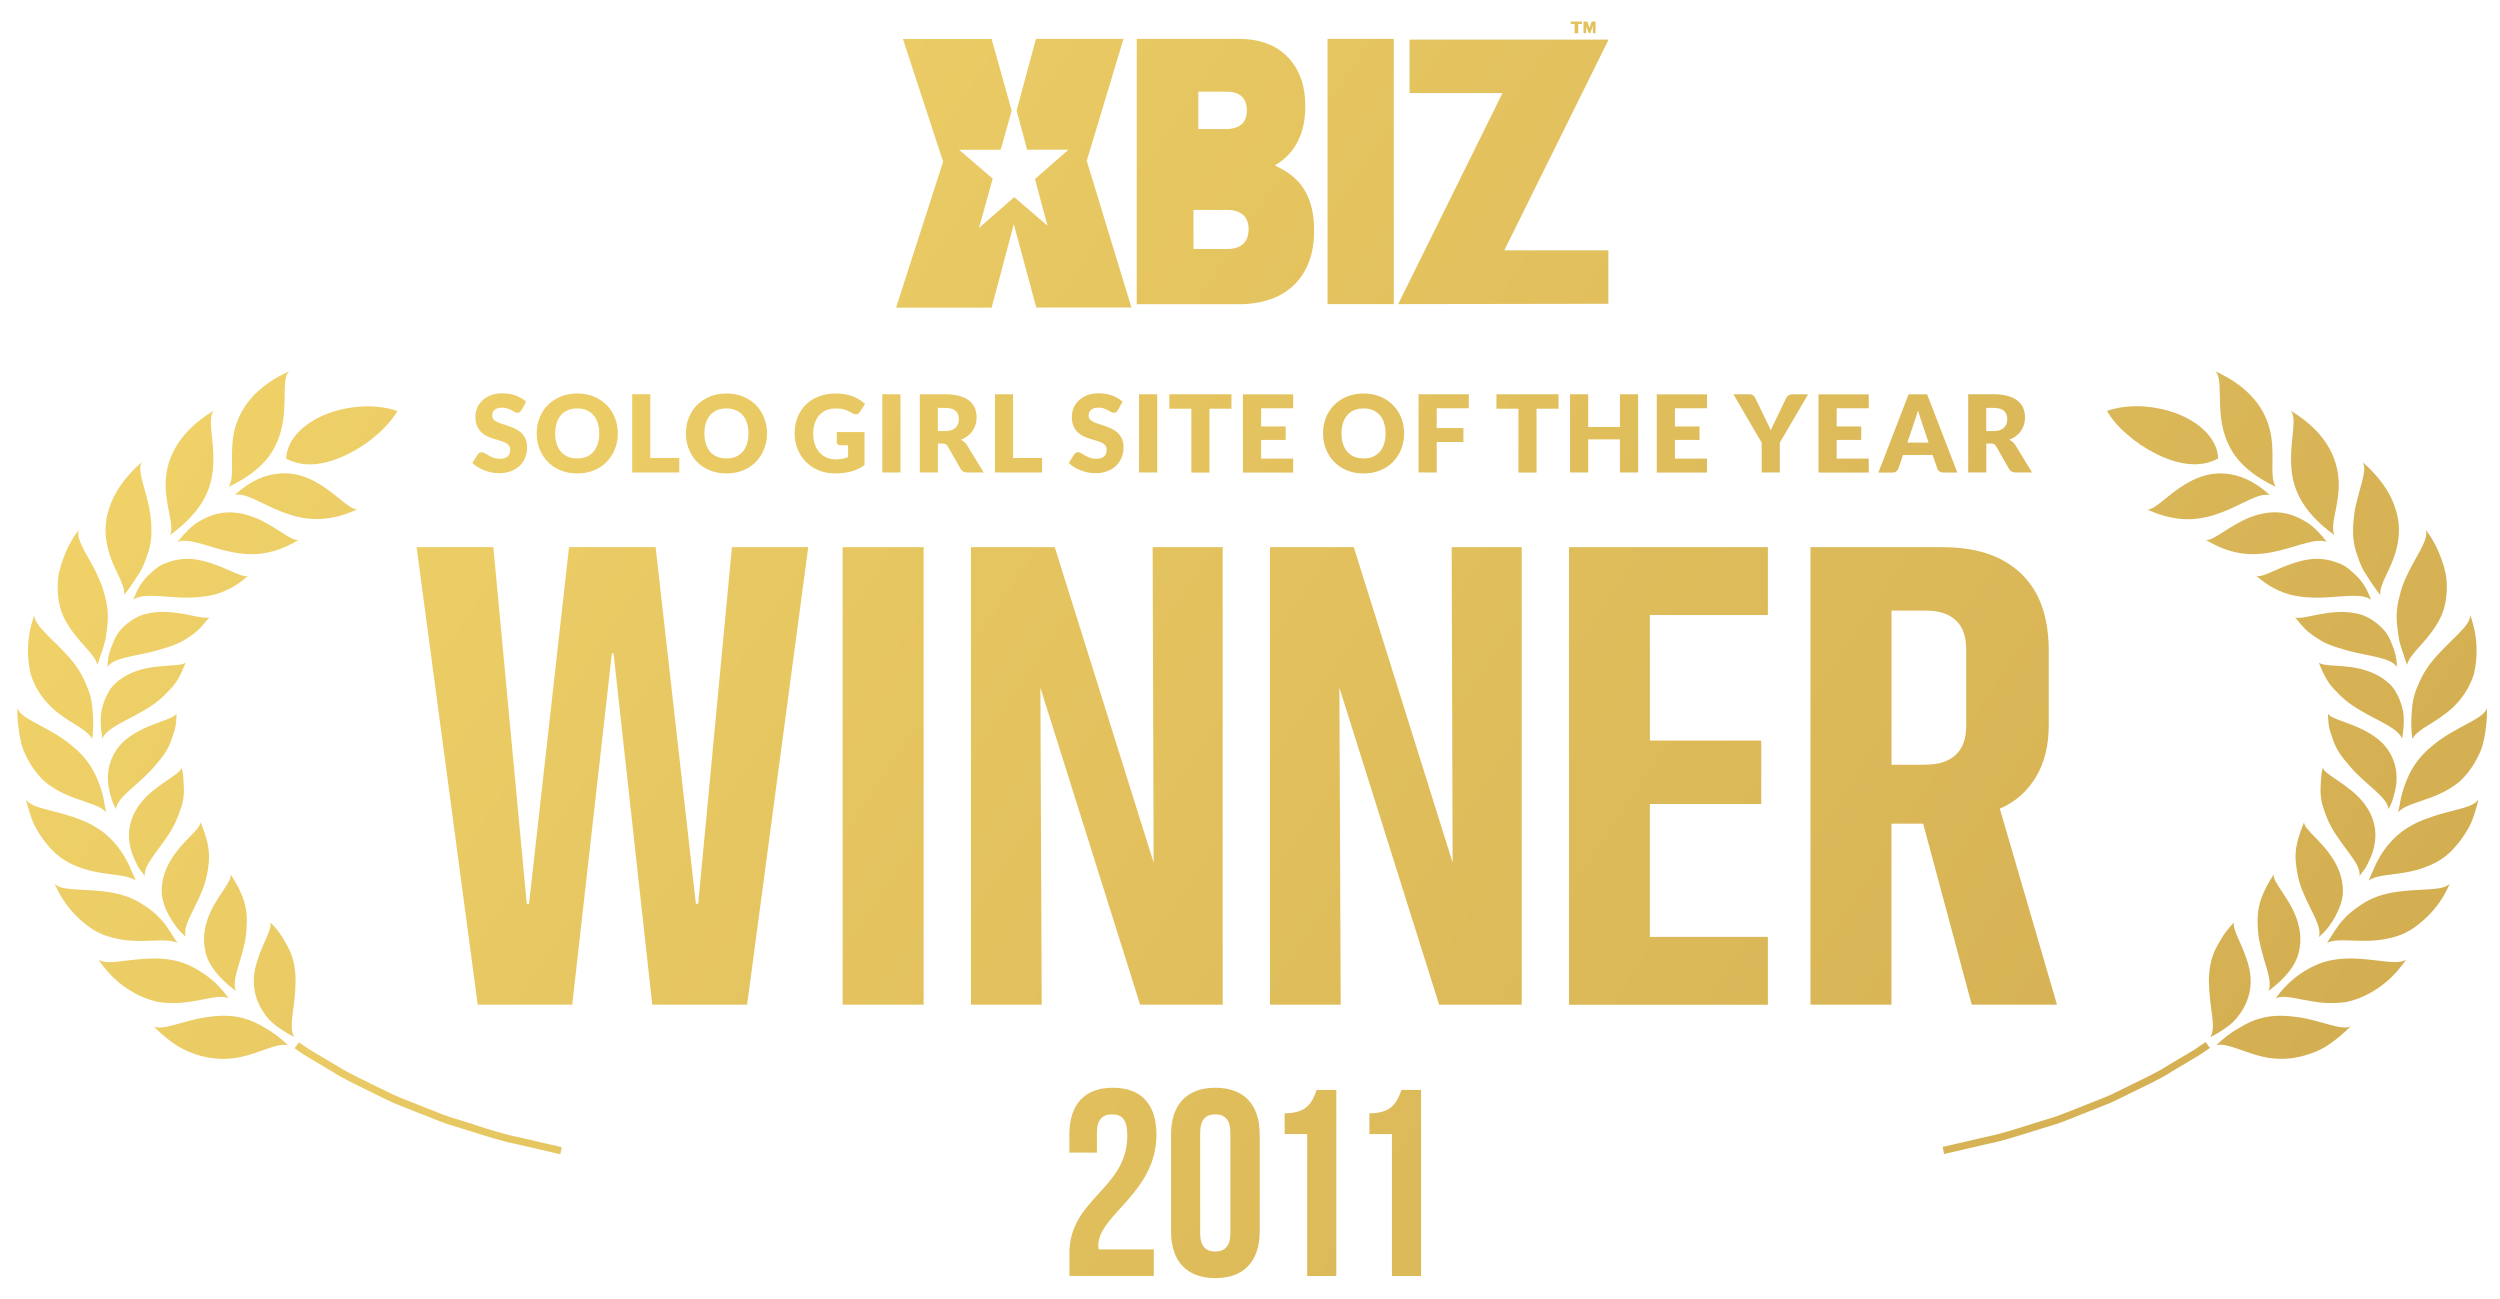
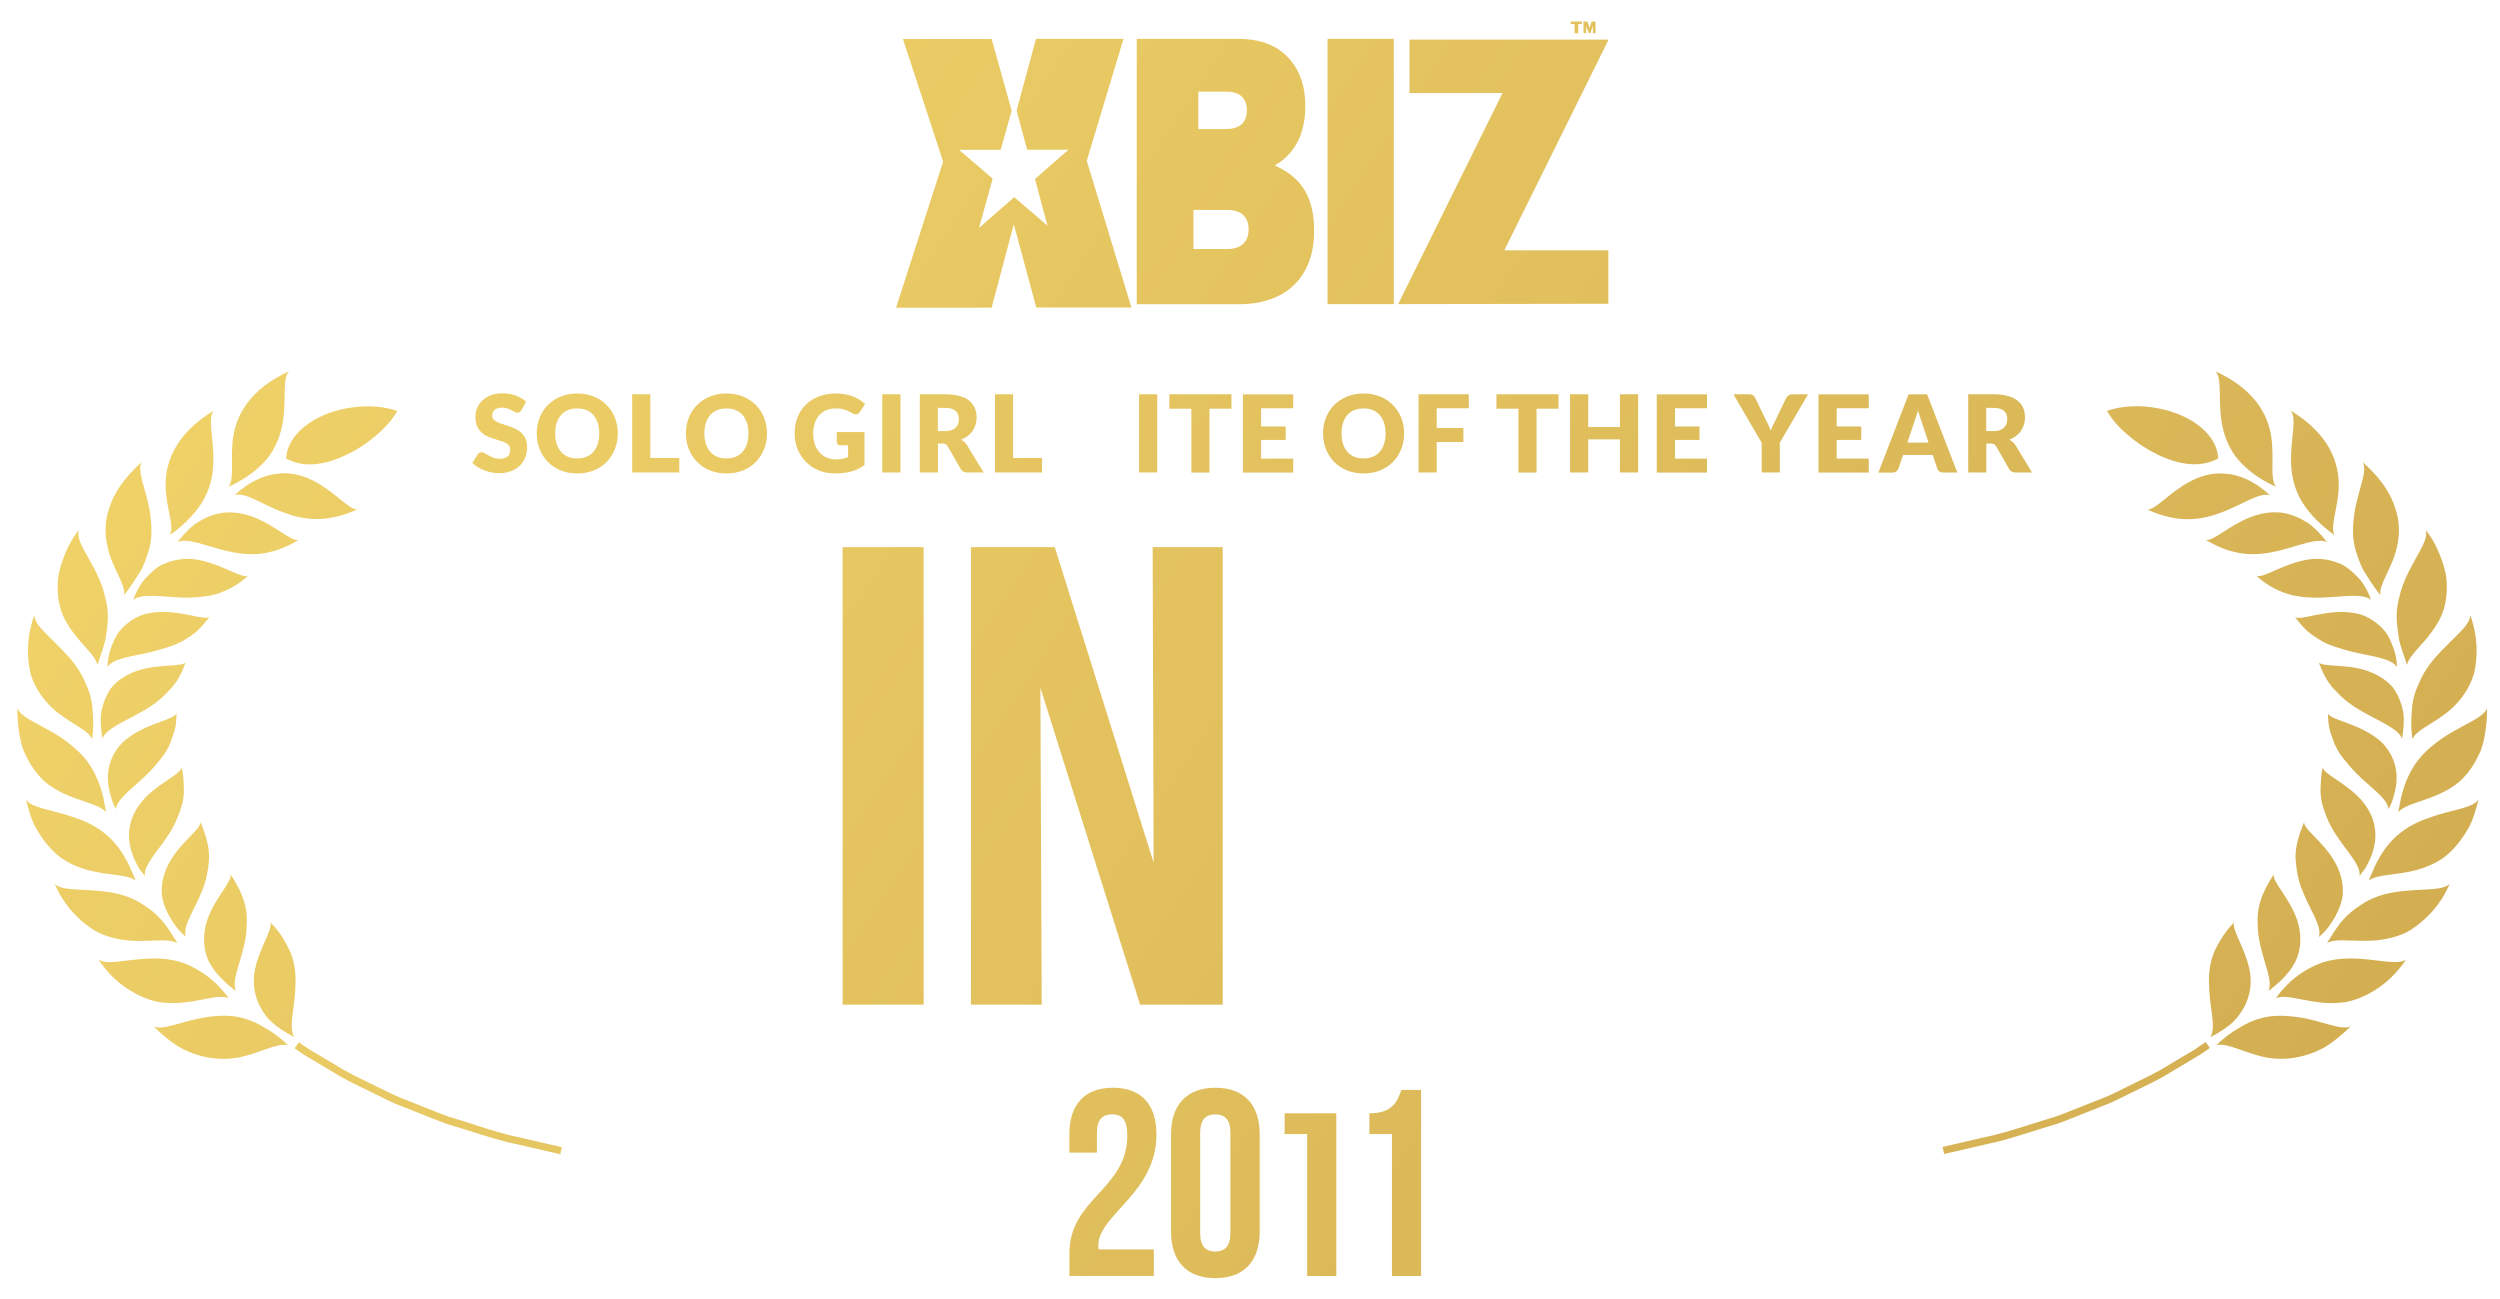
<svg xmlns="http://www.w3.org/2000/svg" width="102" height="53" viewBox="0 0 102 53" fill="none">
  <path fill-rule="evenodd" clip-rule="evenodd" d="M92.607 20.198C91.972 19.613 91.345 19.361 90.787 19.325C90.232 19.274 89.745 19.433 89.327 19.66C88.498 20.104 87.954 20.801 87.612 20.79C88.924 21.393 89.879 21.205 90.7 20.884C91.504 20.574 92.16 20.09 92.61 20.202L92.607 20.198ZM91.208 18.617C91.547 19.061 92.048 19.483 92.852 19.862C92.599 19.465 92.798 18.743 92.671 17.841C92.542 16.96 92.03 15.899 90.383 15.145C90.675 15.408 90.491 16.282 90.642 17.216C90.718 17.679 90.877 18.162 91.208 18.617ZM86.815 17.744C87.165 18.054 87.576 18.325 87.997 18.53C88.844 18.949 89.752 19.119 90.502 18.704C90.466 17.884 89.731 17.216 88.794 16.866C88.329 16.689 87.814 16.599 87.323 16.574C86.83 16.563 86.358 16.625 85.965 16.765C86.159 17.108 86.455 17.444 86.812 17.744H86.815ZM90.005 22.032C91.18 22.736 92.084 22.678 92.949 22.476C93.796 22.274 94.495 21.942 94.938 22.111C94.675 21.779 94.416 21.505 94.138 21.321C93.854 21.14 93.576 21.025 93.309 20.956C92.769 20.834 92.257 20.934 91.825 21.097C90.949 21.436 90.315 22.082 90.001 22.028L90.005 22.032ZM93.475 18.855C93.5 19.837 93.828 20.801 95.245 21.833C95.054 21.422 95.414 20.707 95.421 19.801C95.428 18.913 95.064 17.722 93.461 16.755C93.728 17.072 93.446 17.906 93.475 18.855ZM93.994 22.862C93.064 23.061 92.365 23.58 92.066 23.501C92.538 23.923 92.996 24.133 93.425 24.259C93.882 24.371 94.311 24.396 94.74 24.382C95.612 24.349 96.373 24.194 96.744 24.472C96.593 24.079 96.412 23.754 96.171 23.523C95.937 23.288 95.724 23.097 95.457 22.992C94.938 22.779 94.463 22.757 93.991 22.862H93.994ZM96.466 23.331C96.647 23.616 96.841 23.934 97.119 24.281C97.054 23.826 97.591 23.22 97.793 22.328C97.897 21.877 97.933 21.335 97.731 20.75C97.548 20.144 97.13 19.498 96.394 18.852C96.625 19.206 96.192 20.025 96.056 20.96C95.994 21.422 95.955 21.963 96.121 22.487C96.211 22.747 96.293 23.046 96.466 23.331ZM94.697 26.14C95.068 26.353 95.519 26.468 95.908 26.576C96.715 26.782 97.555 26.836 97.793 27.215C97.8 26.793 97.663 26.447 97.537 26.151C97.414 25.851 97.216 25.627 97.003 25.454C96.794 25.281 96.575 25.162 96.351 25.082C96.11 25.01 95.868 24.977 95.638 24.97C95.173 24.956 94.74 25.042 94.394 25.111C94.034 25.187 93.763 25.248 93.637 25.183C93.825 25.411 93.972 25.602 94.149 25.757C94.329 25.909 94.528 26.032 94.701 26.14H94.697ZM97.872 26.039C97.93 26.371 98.077 26.717 98.207 27.129C98.315 26.667 98.957 26.259 99.443 25.436C99.699 25.021 99.843 24.523 99.829 23.869C99.829 23.537 99.753 23.191 99.613 22.815C99.476 22.436 99.281 22.017 98.968 21.617C99.043 21.826 98.931 22.104 98.758 22.436C98.575 22.779 98.326 23.18 98.135 23.624C98.038 23.848 97.955 24.082 97.901 24.328C97.832 24.58 97.785 24.848 97.782 25.129C97.782 25.407 97.822 25.703 97.872 26.035V26.039ZM98.049 29.035C97.984 28.713 97.879 28.443 97.742 28.219C97.616 27.991 97.414 27.818 97.216 27.681C97.014 27.544 96.798 27.443 96.585 27.371C96.164 27.223 95.706 27.187 95.342 27.165C94.978 27.14 94.708 27.125 94.61 27.035C94.801 27.537 95.003 27.919 95.335 28.223C95.623 28.547 95.98 28.804 96.358 29.017C97.094 29.446 97.829 29.71 98.005 30.136C98.074 29.724 98.099 29.356 98.049 29.038V29.035ZM98.928 27.407C98.795 27.627 98.694 27.865 98.582 28.132C98.481 28.399 98.416 28.692 98.402 29.024C98.373 29.356 98.362 29.728 98.427 30.157C98.603 29.739 99.393 29.504 100.081 28.861C100.413 28.54 100.741 28.114 100.935 27.508C101.076 26.891 101.137 26.075 100.784 25.089C100.791 25.32 100.6 25.559 100.33 25.833C100.063 26.107 99.724 26.418 99.386 26.797C99.22 26.984 99.065 27.187 98.931 27.407H98.928ZM97.447 33.02C97.555 32.836 97.62 32.648 97.666 32.471C97.966 31.493 97.638 30.771 97.202 30.316C96.73 29.854 96.095 29.623 95.638 29.453C95.295 29.331 95.057 29.241 94.978 29.118C94.992 29.338 94.996 29.533 95.039 29.717C95.075 29.901 95.158 30.071 95.201 30.226C95.277 30.435 95.382 30.63 95.508 30.811C95.587 30.923 95.674 31.031 95.767 31.136C95.85 31.24 95.937 31.338 96.027 31.435C96.207 31.627 96.398 31.8 96.585 31.966C97.025 32.359 97.436 32.691 97.45 33.023L97.447 33.02ZM96.603 35.243C97.259 33.995 96.773 33.056 96.192 32.482C95.58 31.886 94.827 31.576 94.769 31.32C94.69 31.612 94.697 31.883 94.679 32.132C94.668 32.381 94.697 32.619 94.755 32.839C94.888 33.291 95.054 33.673 95.292 34.031C95.746 34.742 96.333 35.298 96.268 35.738C96.398 35.568 96.528 35.413 96.603 35.243ZM99.231 33.323C98.33 33.612 97.465 34.099 96.881 35.373C96.816 35.55 96.715 35.727 96.643 35.929C97.025 35.641 97.803 35.734 98.708 35.464C99.151 35.323 99.663 35.11 100.078 34.655C100.29 34.431 100.499 34.16 100.69 33.828C100.885 33.5 101.007 33.081 101.126 32.612C100.914 32.962 100.096 33.027 99.234 33.319L99.231 33.323ZM101.469 28.876C101.425 29.085 101.152 29.262 100.813 29.45C100.337 29.71 99.724 30.006 99.195 30.464C98.629 30.93 98.211 31.54 97.962 32.54C97.926 32.724 97.894 32.922 97.85 33.132C98.095 32.868 98.571 32.764 99.169 32.543C99.414 32.45 99.677 32.338 99.941 32.179C100.07 32.099 100.207 32.009 100.333 31.904C100.452 31.796 100.571 31.673 100.683 31.533C100.863 31.309 101.029 31.038 101.173 30.717C101.292 30.475 101.343 30.201 101.397 29.894C101.44 29.587 101.487 29.244 101.465 28.876H101.469ZM95.302 37.344C95.457 37.056 95.551 36.781 95.584 36.518C95.623 35.976 95.465 35.511 95.234 35.124C94.791 34.352 93.998 33.839 94.005 33.547C93.767 34.132 93.627 34.619 93.663 35.096C93.702 35.572 93.785 35.983 93.954 36.377C94.264 37.157 94.751 37.806 94.61 38.229C94.949 37.954 95.144 37.633 95.306 37.348L95.302 37.344ZM96.304 36.936C96.063 37.092 95.818 37.279 95.594 37.532C95.364 37.781 95.176 38.11 94.942 38.471C95.374 38.25 96.11 38.46 97.054 38.355C97.512 38.294 98.059 38.178 98.542 37.814C99.029 37.456 99.577 36.933 99.948 36.056C99.649 36.366 98.773 36.243 97.771 36.388C97.274 36.464 96.766 36.611 96.304 36.933V36.936ZM93.785 38.878C93.918 38.351 93.846 37.871 93.691 37.449C93.382 36.608 92.708 35.969 92.769 35.677C92.412 36.229 92.196 36.698 92.135 37.171C92.102 37.406 92.106 37.64 92.12 37.861C92.127 38.077 92.16 38.29 92.203 38.492C92.376 39.312 92.733 40.005 92.556 40.431C93.245 39.914 93.655 39.402 93.785 38.875V38.878ZM95.973 39.106C95.472 39.099 94.942 39.16 94.43 39.402C93.918 39.647 93.364 40.012 92.852 40.727C93.284 40.542 94.001 40.878 94.946 40.922C95.183 40.932 95.432 40.922 95.695 40.886C95.951 40.839 96.214 40.752 96.492 40.622C97.04 40.358 97.648 39.929 98.168 39.149C97.822 39.398 96.978 39.124 95.976 39.106H95.973ZM91.122 41.683C91.36 41.449 91.515 41.192 91.63 40.95C91.85 40.456 91.868 39.979 91.774 39.532C91.576 38.629 91.043 37.922 91.154 37.633C90.913 37.871 90.736 38.113 90.599 38.351C90.459 38.586 90.34 38.803 90.268 39.034C90.12 39.489 90.106 39.943 90.138 40.373C90.174 41.2 90.423 41.929 90.178 42.319C90.567 42.124 90.88 41.907 91.126 41.687L91.122 41.683ZM93.763 41.503C93.277 41.431 92.733 41.398 92.185 41.56C91.907 41.636 91.634 41.77 91.345 41.947C91.046 42.113 90.74 42.34 90.423 42.643C90.884 42.528 91.551 42.965 92.481 43.149C92.935 43.225 93.45 43.232 94.037 43.062C94.326 42.975 94.647 42.86 94.956 42.661C95.263 42.459 95.584 42.199 95.911 41.871C95.537 42.066 94.726 41.64 93.763 41.499V41.503ZM89.576 42.802C89.305 42.965 88.916 43.196 88.451 43.47C87.997 43.766 87.417 44.029 86.808 44.329C86.502 44.474 86.195 44.647 85.86 44.777C85.529 44.907 85.19 45.044 84.851 45.177C84.512 45.307 84.177 45.452 83.838 45.567C83.496 45.672 83.157 45.777 82.833 45.878C82.181 46.084 81.575 46.278 81.034 46.383C79.968 46.629 79.258 46.795 79.258 46.795L79.319 47.083C79.319 47.083 80.036 46.917 81.114 46.668C81.658 46.563 82.271 46.365 82.93 46.159C83.258 46.058 83.6 45.95 83.947 45.845C84.289 45.726 84.628 45.582 84.97 45.448C85.312 45.315 85.655 45.177 85.99 45.044C86.325 44.91 86.635 44.737 86.948 44.589C87.565 44.286 88.149 44.019 88.61 43.719C89.082 43.438 89.475 43.206 89.749 43.041C90.016 42.867 90.163 42.755 90.163 42.755L89.987 42.513C89.987 42.513 89.843 42.622 89.579 42.795L89.576 42.802ZM11.396 19.321C10.838 19.357 10.211 19.613 9.576 20.195C10.027 20.083 10.683 20.57 11.486 20.877C12.308 21.198 13.263 21.386 14.575 20.783C14.233 20.794 13.688 20.097 12.86 19.653C12.441 19.426 11.951 19.27 11.4 19.317L11.396 19.321ZM10.975 18.617C11.306 18.162 11.461 17.679 11.54 17.216C11.692 16.282 11.508 15.412 11.8 15.145C10.153 15.899 9.645 16.96 9.512 17.841C9.385 18.743 9.58 19.465 9.331 19.862C10.135 19.483 10.636 19.061 10.975 18.617ZM14.182 18.534C14.607 18.325 15.015 18.058 15.364 17.747C15.721 17.448 16.017 17.108 16.211 16.769C15.822 16.632 15.35 16.567 14.852 16.578C14.362 16.603 13.847 16.693 13.382 16.87C12.449 17.22 11.713 17.888 11.674 18.707C12.424 19.126 13.332 18.953 14.179 18.534H14.182ZM7.245 22.111C7.688 21.942 8.391 22.274 9.234 22.476C10.099 22.678 11.004 22.739 12.178 22.032C11.865 22.086 11.227 21.44 10.355 21.101C9.926 20.938 9.414 20.837 8.87 20.96C8.603 21.025 8.326 21.144 8.041 21.324C7.764 21.509 7.504 21.783 7.241 22.115L7.245 22.111ZM6.935 21.833C8.351 20.801 8.679 19.837 8.704 18.855C8.733 17.902 8.456 17.072 8.719 16.755C7.115 17.722 6.747 18.913 6.758 19.801C6.762 20.707 7.126 21.422 6.935 21.833ZM5.436 24.472C5.807 24.194 6.571 24.349 7.439 24.382C7.868 24.393 8.297 24.367 8.755 24.259C9.187 24.133 9.645 23.923 10.113 23.501C9.814 23.58 9.115 23.061 8.185 22.862C7.713 22.757 7.237 22.779 6.719 22.992C6.452 23.093 6.239 23.285 6.005 23.523C5.767 23.754 5.583 24.082 5.436 24.472ZM5.064 24.277C5.342 23.934 5.536 23.613 5.717 23.328C5.89 23.043 5.973 22.739 6.063 22.483C6.225 21.96 6.189 21.418 6.127 20.956C5.991 20.021 5.558 19.206 5.789 18.848C5.057 19.494 4.635 20.14 4.452 20.747C4.25 21.332 4.286 21.873 4.39 22.324C4.589 23.216 5.129 23.822 5.064 24.277ZM6.272 26.573C6.661 26.465 7.111 26.349 7.483 26.136C7.659 26.028 7.854 25.905 8.034 25.753C8.211 25.598 8.358 25.403 8.546 25.18C8.42 25.241 8.149 25.18 7.789 25.107C7.443 25.039 7.01 24.952 6.546 24.967C6.311 24.974 6.073 25.006 5.832 25.078C5.609 25.158 5.389 25.277 5.18 25.45C4.967 25.62 4.769 25.847 4.646 26.147C4.517 26.443 4.383 26.79 4.39 27.212C4.628 26.836 5.468 26.779 6.275 26.573H6.272ZM3.976 27.129C4.102 26.714 4.253 26.371 4.311 26.039C4.362 25.707 4.401 25.411 4.401 25.133C4.401 24.851 4.351 24.584 4.282 24.331C4.228 24.086 4.145 23.851 4.048 23.627C3.857 23.18 3.608 22.779 3.425 22.44C3.252 22.108 3.14 21.833 3.216 21.62C2.902 22.021 2.707 22.436 2.57 22.819C2.43 23.194 2.354 23.541 2.354 23.873C2.34 24.526 2.48 25.021 2.74 25.439C3.23 26.262 3.868 26.67 3.976 27.132V27.129ZM4.178 30.132C4.354 29.706 5.09 29.443 5.825 29.013C6.203 28.8 6.56 28.544 6.848 28.219C7.183 27.916 7.385 27.533 7.573 27.031C7.475 27.122 7.205 27.136 6.841 27.161C6.477 27.187 6.019 27.219 5.598 27.367C5.381 27.439 5.169 27.54 4.967 27.677C4.765 27.815 4.567 27.988 4.441 28.215C4.304 28.443 4.199 28.713 4.135 29.031C4.084 29.352 4.109 29.721 4.178 30.128V30.132ZM2.102 28.861C2.79 29.504 3.58 29.739 3.756 30.157C3.821 29.728 3.81 29.356 3.781 29.024C3.767 28.692 3.702 28.399 3.601 28.132C3.489 27.865 3.392 27.627 3.255 27.407C3.122 27.187 2.967 26.984 2.801 26.797C2.462 26.418 2.12 26.107 1.857 25.833C1.59 25.559 1.396 25.32 1.403 25.089C1.05 26.075 1.111 26.894 1.251 27.508C1.442 28.114 1.77 28.54 2.106 28.861H2.102ZM4.733 33.02C4.747 32.688 5.162 32.356 5.598 31.962C5.782 31.8 5.976 31.623 6.156 31.432C6.246 31.338 6.329 31.237 6.416 31.132C6.51 31.027 6.596 30.919 6.675 30.807C6.801 30.627 6.91 30.435 6.982 30.222C7.025 30.064 7.108 29.894 7.144 29.713C7.191 29.529 7.194 29.334 7.205 29.114C7.122 29.237 6.884 29.327 6.546 29.45C6.088 29.619 5.454 29.851 4.981 30.313C4.545 30.767 4.217 31.489 4.517 32.468C4.56 32.648 4.628 32.832 4.736 33.016L4.733 33.02ZM5.911 35.742C5.85 35.301 6.434 34.745 6.888 34.034C7.122 33.677 7.288 33.291 7.425 32.843C7.483 32.619 7.515 32.385 7.501 32.136C7.486 31.883 7.493 31.616 7.41 31.323C7.353 31.58 6.6 31.894 5.987 32.486C5.407 33.063 4.92 33.998 5.576 35.247C5.648 35.417 5.782 35.572 5.911 35.742ZM5.536 35.929C5.464 35.727 5.363 35.55 5.299 35.373C4.715 34.099 3.85 33.612 2.949 33.323C2.084 33.031 1.269 32.966 1.057 32.616C1.176 33.085 1.298 33.504 1.493 33.832C1.684 34.164 1.889 34.435 2.106 34.659C2.52 35.11 3.032 35.327 3.475 35.467C4.38 35.738 5.158 35.644 5.54 35.933L5.536 35.929ZM1.846 31.908C1.972 32.013 2.109 32.103 2.239 32.182C2.502 32.341 2.765 32.457 3.01 32.547C3.605 32.767 4.084 32.872 4.329 33.135C4.282 32.926 4.253 32.727 4.217 32.543C3.972 31.544 3.554 30.93 2.985 30.468C2.455 30.006 1.842 29.713 1.367 29.453C1.032 29.266 0.758 29.089 0.714 28.88C0.693 29.248 0.74 29.591 0.783 29.898C0.837 30.204 0.887 30.482 1.006 30.721C1.151 31.045 1.316 31.312 1.496 31.536C1.608 31.677 1.727 31.8 1.846 31.908ZM8.524 35.088C8.56 34.612 8.42 34.128 8.182 33.54C8.189 33.832 7.396 34.345 6.953 35.117C6.722 35.507 6.564 35.969 6.603 36.511C6.636 36.774 6.729 37.048 6.884 37.337C7.046 37.622 7.241 37.94 7.58 38.218C7.439 37.795 7.926 37.146 8.236 36.366C8.402 35.969 8.488 35.561 8.528 35.085L8.524 35.088ZM7.237 38.471C7 38.11 6.816 37.781 6.585 37.532C6.362 37.279 6.12 37.088 5.875 36.936C5.418 36.615 4.906 36.467 4.408 36.391C3.403 36.247 2.527 36.37 2.232 36.059C2.606 36.936 3.151 37.46 3.637 37.817C4.12 38.178 4.668 38.297 5.126 38.359C6.066 38.463 6.805 38.254 7.237 38.474V38.471ZM10.059 37.861C10.074 37.64 10.081 37.406 10.045 37.171C9.984 36.698 9.767 36.225 9.411 35.677C9.472 35.973 8.798 36.608 8.488 37.449C8.333 37.871 8.261 38.351 8.394 38.878C8.524 39.406 8.939 39.918 9.623 40.434C9.447 40.008 9.803 39.315 9.976 38.496C10.02 38.29 10.052 38.081 10.059 37.864V37.861ZM7.237 40.922C8.182 40.878 8.899 40.542 9.331 40.727C8.82 40.016 8.261 39.651 7.753 39.402C7.241 39.16 6.711 39.099 6.21 39.106C5.205 39.124 4.362 39.398 4.019 39.149C4.538 39.932 5.147 40.362 5.695 40.622C5.973 40.752 6.232 40.839 6.491 40.886C6.755 40.925 7.007 40.932 7.241 40.922H7.237ZM12.045 40.369C12.078 39.94 12.063 39.485 11.915 39.03C11.843 38.799 11.724 38.582 11.584 38.348C11.447 38.106 11.27 37.868 11.029 37.63C11.137 37.918 10.604 38.626 10.409 39.528C10.315 39.976 10.333 40.452 10.553 40.947C10.665 41.192 10.823 41.449 11.061 41.68C11.306 41.903 11.62 42.116 12.009 42.311C11.764 41.925 12.009 41.192 12.049 40.366L12.045 40.369ZM9.994 41.56C9.447 41.398 8.902 41.427 8.416 41.503C7.454 41.64 6.639 42.069 6.268 41.874C6.596 42.203 6.913 42.463 7.223 42.665C7.537 42.86 7.854 42.979 8.142 43.066C8.729 43.232 9.245 43.228 9.699 43.152C10.632 42.968 11.296 42.532 11.757 42.647C11.44 42.344 11.133 42.116 10.834 41.95C10.542 41.773 10.272 41.64 9.994 41.564V41.56ZM19.347 45.881C19.019 45.78 18.683 45.676 18.341 45.571C18.002 45.455 17.667 45.311 17.328 45.181C16.99 45.047 16.651 44.914 16.319 44.78C15.988 44.647 15.681 44.477 15.371 44.333C14.762 44.033 14.186 43.766 13.728 43.474C13.263 43.196 12.874 42.965 12.604 42.806C12.341 42.633 12.197 42.524 12.197 42.524L12.02 42.766C12.02 42.766 12.164 42.878 12.431 43.051C12.705 43.214 13.097 43.448 13.569 43.73C14.031 44.029 14.615 44.297 15.231 44.6C15.541 44.744 15.854 44.921 16.19 45.055C16.525 45.188 16.867 45.322 17.209 45.459C17.552 45.589 17.891 45.737 18.233 45.856C18.579 45.964 18.918 46.069 19.249 46.17C19.909 46.376 20.521 46.574 21.066 46.679C22.143 46.928 22.86 47.094 22.86 47.094L22.922 46.805C22.922 46.805 22.212 46.639 21.145 46.394C20.604 46.289 19.999 46.094 19.347 45.889V45.881Z" fill="url(#paint0_linear_11212_119)" />
-   <path d="M17 22.324H20.128L21.491 36.875H21.584L23.217 22.324H26.749L28.392 36.875H28.486L29.863 22.324H32.976L30.482 40.99H26.612L25.033 26.66H24.965L23.347 40.99H19.491L16.997 22.324H17Z" fill="url(#paint1_linear_11212_119)" />
  <path d="M34.379 22.324H37.684V40.99H34.379V22.324Z" fill="url(#paint2_linear_11212_119)" />
  <path d="M39.611 22.324H43.035L48.052 38.337L45.99 35.233H47.068L47.028 22.324H49.886V40.99H46.516L41.474 24.963L43.565 28.082H42.448L42.502 40.99H39.615V22.324H39.611Z" fill="url(#paint3_linear_11212_119)" />
-   <path d="M51.811 22.324H55.235L60.251 38.337L58.19 35.233H59.267L59.228 22.324H62.086V40.99H58.716L53.674 24.963L55.764 28.082H54.647L54.701 40.99H51.815V22.324H51.811Z" fill="url(#paint4_linear_11212_119)" />
-   <path d="M64.014 22.324H72.13V25.093H67.315V30.215H71.859V32.803H67.315V38.225H72.13V40.994H64.014V22.328V22.324Z" fill="url(#paint5_linear_11212_119)" />
-   <path d="M73.87 22.324H79.25C80.195 22.324 80.987 22.487 81.629 22.815C82.27 23.144 82.761 23.616 83.092 24.237C83.424 24.858 83.59 25.634 83.59 26.566V29.565C83.59 30.417 83.413 31.136 83.056 31.72C82.699 32.301 82.213 32.727 81.593 32.995L83.925 40.99H80.447L78.465 33.605H77.171V40.99H73.866V22.324H73.87ZM78.573 31.197C79.103 31.197 79.51 31.063 79.795 30.796C80.079 30.529 80.22 30.139 80.22 29.634V26.49C80.22 25.963 80.079 25.569 79.795 25.306C79.51 25.042 79.099 24.912 78.562 24.912H77.175V31.201H78.576L78.573 31.197Z" fill="url(#paint6_linear_11212_119)" />
  <path d="M45.371 45.466C44.992 45.466 44.754 45.672 44.754 46.214V47.026H43.63V46.289C43.63 45.077 44.235 44.38 45.407 44.38C46.578 44.38 47.183 45.073 47.183 46.289C47.183 48.675 44.812 49.563 44.812 50.812C44.812 50.867 44.812 50.921 44.823 50.975H47.075V52.058H43.633V51.126C43.633 48.892 45.994 48.524 45.994 46.333C45.994 45.651 45.756 45.466 45.378 45.466H45.371Z" fill="url(#paint7_linear_11212_119)" />
  <path d="M47.778 46.289C47.778 45.077 48.416 44.38 49.587 44.38C50.758 44.38 51.396 45.073 51.396 46.289V50.239C51.396 51.451 50.758 52.148 49.587 52.148C48.416 52.148 47.778 51.455 47.778 50.239V46.289ZM48.967 50.314C48.967 50.856 49.205 51.062 49.583 51.062C49.962 51.062 50.2 50.856 50.2 50.314V46.214C50.2 45.672 49.962 45.466 49.583 45.466C49.205 45.466 48.967 45.672 48.967 46.214V50.314Z" fill="url(#paint8_linear_11212_119)" />
-   <path d="M52.413 45.423C53.332 45.423 53.537 44.979 53.721 44.47H54.521V52.061H53.332V46.271H52.413V45.426V45.423Z" fill="url(#paint9_linear_11212_119)" />
+   <path d="M52.413 45.423H54.521V52.061H53.332V46.271H52.413V45.426V45.423Z" fill="url(#paint9_linear_11212_119)" />
  <path d="M55.872 45.423C56.791 45.423 56.996 44.979 57.18 44.47H57.98V52.061H56.791V46.271H55.872V45.426V45.423Z" fill="url(#paint10_linear_11212_119)" />
  <path d="M21.271 16.736C21.25 16.772 21.228 16.798 21.203 16.816C21.177 16.834 21.149 16.841 21.109 16.841C21.077 16.841 21.041 16.83 21.001 16.808C20.961 16.787 20.918 16.765 20.871 16.736C20.821 16.711 20.767 16.686 20.705 16.664C20.644 16.642 20.572 16.632 20.493 16.632C20.356 16.632 20.251 16.66 20.183 16.722C20.114 16.78 20.082 16.863 20.082 16.96C20.082 17.025 20.104 17.079 20.143 17.119C20.183 17.159 20.237 17.198 20.305 17.227C20.37 17.256 20.446 17.285 20.532 17.31C20.619 17.335 20.705 17.364 20.792 17.397C20.882 17.429 20.968 17.465 21.055 17.509C21.141 17.552 21.217 17.606 21.282 17.671C21.347 17.736 21.401 17.816 21.444 17.91C21.487 18.003 21.505 18.119 21.505 18.249C21.505 18.397 21.48 18.534 21.43 18.664C21.379 18.794 21.304 18.906 21.206 19C21.109 19.093 20.99 19.169 20.846 19.223C20.702 19.278 20.543 19.306 20.363 19.306C20.262 19.306 20.165 19.296 20.06 19.278C19.956 19.256 19.858 19.227 19.761 19.191C19.664 19.155 19.574 19.108 19.491 19.057C19.404 19.007 19.332 18.949 19.271 18.888L19.491 18.541C19.505 18.516 19.53 18.494 19.559 18.476C19.588 18.462 19.621 18.451 19.653 18.451C19.696 18.451 19.739 18.465 19.786 18.494C19.83 18.523 19.88 18.552 19.938 18.584C19.995 18.617 20.057 18.649 20.132 18.675C20.204 18.704 20.291 18.718 20.392 18.718C20.525 18.718 20.63 18.689 20.705 18.628C20.781 18.57 20.817 18.476 20.817 18.346C20.817 18.27 20.795 18.213 20.756 18.166C20.716 18.119 20.662 18.079 20.594 18.05C20.529 18.021 20.453 17.992 20.367 17.971C20.284 17.949 20.194 17.92 20.107 17.891C20.017 17.863 19.93 17.826 19.848 17.787C19.765 17.743 19.689 17.689 19.621 17.621C19.556 17.552 19.502 17.469 19.458 17.368C19.415 17.267 19.397 17.141 19.397 16.993C19.397 16.873 19.422 16.754 19.469 16.642C19.516 16.527 19.588 16.426 19.682 16.339C19.776 16.249 19.891 16.18 20.024 16.126C20.161 16.072 20.316 16.047 20.489 16.047C20.586 16.047 20.684 16.054 20.774 16.069C20.864 16.083 20.954 16.105 21.037 16.137C21.12 16.17 21.199 16.202 21.271 16.245C21.343 16.289 21.408 16.336 21.466 16.386L21.282 16.729L21.271 16.736Z" fill="url(#paint11_linear_11212_119)" />
  <path d="M25.206 17.682C25.206 17.913 25.167 18.126 25.087 18.325C25.008 18.523 24.896 18.697 24.752 18.845C24.608 18.992 24.435 19.108 24.23 19.191C24.028 19.274 23.801 19.317 23.552 19.317C23.303 19.317 23.076 19.274 22.875 19.191C22.669 19.108 22.496 18.992 22.352 18.845C22.208 18.697 22.096 18.523 22.017 18.325C21.938 18.126 21.898 17.913 21.898 17.682C21.898 17.451 21.938 17.238 22.017 17.04C22.096 16.841 22.208 16.668 22.352 16.523C22.496 16.379 22.673 16.264 22.875 16.18C23.08 16.098 23.303 16.054 23.552 16.054C23.801 16.054 24.024 16.098 24.23 16.18C24.435 16.264 24.608 16.379 24.752 16.527C24.896 16.672 25.008 16.845 25.087 17.043C25.167 17.242 25.206 17.455 25.206 17.686V17.682ZM24.45 17.682C24.45 17.523 24.428 17.383 24.388 17.256C24.349 17.13 24.287 17.022 24.212 16.935C24.136 16.848 24.042 16.78 23.93 16.733C23.819 16.686 23.693 16.664 23.552 16.664C23.412 16.664 23.282 16.686 23.17 16.733C23.058 16.78 22.965 16.848 22.889 16.935C22.813 17.022 22.752 17.13 22.712 17.256C22.673 17.383 22.651 17.523 22.651 17.682C22.651 17.841 22.673 17.985 22.712 18.112C22.752 18.238 22.813 18.346 22.889 18.433C22.965 18.52 23.058 18.588 23.17 18.635C23.282 18.682 23.408 18.704 23.552 18.704C23.696 18.704 23.819 18.682 23.93 18.635C24.042 18.588 24.136 18.523 24.212 18.433C24.287 18.346 24.349 18.238 24.388 18.112C24.428 17.985 24.45 17.841 24.45 17.682Z" fill="url(#paint12_linear_11212_119)" />
  <path d="M26.533 18.685H27.715V19.277H25.794V16.086H26.533V18.685Z" fill="url(#paint13_linear_11212_119)" />
  <path d="M31.294 17.682C31.294 17.913 31.254 18.126 31.175 18.325C31.096 18.523 30.984 18.697 30.84 18.845C30.695 18.992 30.523 19.108 30.317 19.191C30.115 19.274 29.888 19.317 29.64 19.317C29.391 19.317 29.164 19.274 28.962 19.191C28.757 19.108 28.584 18.992 28.439 18.845C28.295 18.697 28.184 18.523 28.104 18.325C28.025 18.126 27.985 17.913 27.985 17.682C27.985 17.451 28.025 17.238 28.104 17.04C28.184 16.841 28.295 16.668 28.439 16.523C28.584 16.379 28.76 16.264 28.962 16.18C29.167 16.098 29.391 16.054 29.64 16.054C29.888 16.054 30.112 16.098 30.317 16.18C30.523 16.264 30.695 16.379 30.84 16.527C30.984 16.672 31.096 16.845 31.175 17.043C31.254 17.242 31.294 17.455 31.294 17.686V17.682ZM30.537 17.682C30.537 17.523 30.515 17.383 30.476 17.256C30.436 17.13 30.375 17.022 30.299 16.935C30.223 16.848 30.13 16.78 30.018 16.733C29.906 16.686 29.78 16.664 29.64 16.664C29.499 16.664 29.369 16.686 29.258 16.733C29.146 16.78 29.052 16.848 28.976 16.935C28.901 17.022 28.84 17.13 28.8 17.256C28.76 17.383 28.739 17.523 28.739 17.682C28.739 17.841 28.76 17.985 28.8 18.112C28.84 18.238 28.901 18.346 28.976 18.433C29.052 18.52 29.146 18.588 29.258 18.635C29.369 18.682 29.495 18.704 29.64 18.704C29.784 18.704 29.906 18.682 30.018 18.635C30.13 18.588 30.223 18.523 30.299 18.433C30.375 18.346 30.436 18.238 30.476 18.112C30.515 17.985 30.537 17.841 30.537 17.682Z" fill="url(#paint14_linear_11212_119)" />
  <path d="M34.108 18.743C34.209 18.743 34.299 18.736 34.378 18.718C34.458 18.7 34.53 18.678 34.602 18.65V18.166H34.288C34.241 18.166 34.205 18.155 34.18 18.13C34.155 18.105 34.14 18.072 34.14 18.036V17.628H35.272V18.974C35.189 19.036 35.106 19.086 35.016 19.13C34.926 19.173 34.832 19.209 34.735 19.234C34.638 19.26 34.53 19.281 34.414 19.296C34.299 19.31 34.18 19.314 34.05 19.314C33.816 19.314 33.6 19.274 33.402 19.191C33.203 19.108 33.03 18.996 32.886 18.848C32.742 18.704 32.627 18.53 32.544 18.332C32.461 18.133 32.421 17.917 32.421 17.682C32.421 17.448 32.461 17.224 32.54 17.025C32.62 16.827 32.731 16.653 32.879 16.509C33.027 16.365 33.203 16.253 33.413 16.173C33.621 16.094 33.852 16.054 34.108 16.054C34.241 16.054 34.364 16.065 34.483 16.087C34.598 16.108 34.706 16.137 34.804 16.177C34.901 16.217 34.991 16.26 35.074 16.314C35.157 16.368 35.229 16.422 35.294 16.484L35.081 16.809C35.059 16.837 35.038 16.863 35.009 16.881C34.98 16.899 34.948 16.906 34.915 16.906C34.872 16.906 34.825 16.892 34.778 16.863C34.721 16.827 34.667 16.798 34.613 16.773C34.559 16.747 34.508 16.726 34.454 16.711C34.4 16.697 34.342 16.682 34.285 16.675C34.223 16.668 34.158 16.664 34.083 16.664C33.946 16.664 33.82 16.689 33.708 16.736C33.596 16.787 33.503 16.856 33.423 16.942C33.344 17.032 33.286 17.137 33.243 17.264C33.2 17.39 33.178 17.527 33.178 17.682C33.178 17.852 33.2 18.003 33.247 18.133C33.294 18.263 33.358 18.375 33.441 18.465C33.524 18.556 33.621 18.624 33.733 18.671C33.845 18.718 33.971 18.743 34.104 18.743H34.108Z" fill="url(#paint15_linear_11212_119)" />
  <path d="M36.739 19.277H35.997V16.086H36.739V19.277Z" fill="url(#paint16_linear_11212_119)" />
  <path d="M38.267 18.097V19.277H37.528V16.086H38.566C38.797 16.086 38.992 16.112 39.157 16.159C39.323 16.206 39.453 16.27 39.554 16.357C39.655 16.444 39.73 16.541 39.777 16.657C39.824 16.772 39.846 16.899 39.846 17.032C39.846 17.137 39.831 17.234 39.802 17.325C39.774 17.415 39.734 17.501 39.68 17.581C39.626 17.66 39.557 17.729 39.478 17.79C39.399 17.852 39.309 17.902 39.204 17.942C39.255 17.967 39.301 17.996 39.345 18.032C39.388 18.068 39.424 18.111 39.456 18.166L40.134 19.277H39.464C39.341 19.277 39.251 19.23 39.197 19.137L38.667 18.209C38.642 18.169 38.617 18.14 38.584 18.122C38.552 18.104 38.509 18.097 38.451 18.097H38.264H38.267ZM38.267 17.588H38.566C38.667 17.588 38.754 17.574 38.822 17.548C38.894 17.523 38.952 17.487 38.995 17.444C39.038 17.397 39.074 17.346 39.092 17.285C39.114 17.224 39.121 17.159 39.121 17.09C39.121 16.949 39.074 16.841 38.984 16.761C38.894 16.682 38.754 16.642 38.563 16.642H38.264V17.588H38.267Z" fill="url(#paint17_linear_11212_119)" />
  <path d="M41.334 18.685H42.516V19.277H40.595V16.086H41.334V18.685Z" fill="url(#paint18_linear_11212_119)" />
-   <path d="M45.605 16.736C45.583 16.772 45.561 16.798 45.536 16.816C45.511 16.834 45.482 16.841 45.443 16.841C45.41 16.841 45.374 16.83 45.334 16.808C45.295 16.787 45.252 16.765 45.205 16.736C45.154 16.711 45.1 16.686 45.039 16.664C44.978 16.642 44.906 16.632 44.826 16.632C44.689 16.632 44.585 16.66 44.516 16.722C44.448 16.78 44.415 16.863 44.415 16.96C44.415 17.025 44.437 17.079 44.477 17.119C44.516 17.159 44.57 17.198 44.639 17.227C44.704 17.256 44.779 17.285 44.866 17.31C44.952 17.335 45.039 17.364 45.125 17.397C45.215 17.429 45.302 17.465 45.388 17.509C45.475 17.552 45.551 17.606 45.615 17.671C45.68 17.736 45.734 17.816 45.778 17.91C45.821 18.003 45.839 18.119 45.839 18.249C45.839 18.397 45.814 18.534 45.763 18.664C45.713 18.794 45.637 18.906 45.54 19C45.443 19.093 45.324 19.169 45.179 19.223C45.035 19.278 44.877 19.306 44.697 19.306C44.596 19.306 44.498 19.296 44.394 19.278C44.289 19.256 44.192 19.227 44.095 19.191C43.997 19.155 43.907 19.108 43.824 19.057C43.738 19.007 43.666 18.949 43.605 18.888L43.824 18.541C43.839 18.516 43.864 18.494 43.893 18.476C43.922 18.462 43.954 18.451 43.986 18.451C44.03 18.451 44.073 18.465 44.12 18.494C44.163 18.523 44.214 18.552 44.271 18.584C44.329 18.617 44.39 18.649 44.466 18.675C44.538 18.704 44.624 18.718 44.725 18.718C44.859 18.718 44.963 18.689 45.039 18.628C45.114 18.57 45.151 18.476 45.151 18.346C45.151 18.27 45.129 18.213 45.089 18.166C45.05 18.119 44.996 18.079 44.927 18.05C44.862 18.021 44.787 17.992 44.7 17.971C44.617 17.949 44.527 17.92 44.441 17.891C44.35 17.863 44.264 17.826 44.181 17.787C44.098 17.743 44.023 17.689 43.954 17.621C43.889 17.552 43.835 17.469 43.792 17.368C43.749 17.267 43.731 17.141 43.731 16.993C43.731 16.873 43.756 16.754 43.803 16.642C43.85 16.527 43.922 16.426 44.015 16.339C44.109 16.249 44.224 16.18 44.358 16.126C44.495 16.072 44.65 16.047 44.823 16.047C44.92 16.047 45.017 16.054 45.107 16.069C45.197 16.083 45.288 16.105 45.37 16.137C45.453 16.17 45.533 16.202 45.605 16.245C45.677 16.289 45.742 16.336 45.799 16.386L45.615 16.729L45.605 16.736Z" fill="url(#paint19_linear_11212_119)" />
  <path d="M47.215 19.277H46.473V16.086H47.215V19.277Z" fill="url(#paint20_linear_11212_119)" />
  <path d="M50.243 16.086V16.675H49.346V19.281H48.607V16.675H47.709V16.086H50.243Z" fill="url(#paint21_linear_11212_119)" />
  <path d="M52.762 16.086V16.657H51.454V17.4H52.456V17.949H51.454V18.711H52.762V19.281H50.711V16.09H52.762V16.086Z" fill="url(#paint22_linear_11212_119)" />
  <path d="M57.288 17.682C57.288 17.913 57.249 18.126 57.17 18.325C57.09 18.523 56.978 18.697 56.834 18.845C56.69 18.992 56.517 19.108 56.312 19.191C56.11 19.274 55.883 19.317 55.634 19.317C55.386 19.317 55.159 19.274 54.957 19.191C54.751 19.108 54.578 18.992 54.434 18.845C54.29 18.697 54.178 18.523 54.099 18.325C54.02 18.126 53.98 17.913 53.98 17.682C53.98 17.451 54.02 17.238 54.099 17.04C54.178 16.841 54.29 16.668 54.434 16.523C54.578 16.379 54.755 16.264 54.957 16.18C55.162 16.098 55.386 16.054 55.634 16.054C55.883 16.054 56.106 16.098 56.312 16.18C56.517 16.264 56.69 16.379 56.834 16.527C56.978 16.672 57.09 16.845 57.17 17.043C57.249 17.242 57.288 17.455 57.288 17.686V17.682ZM56.532 17.682C56.532 17.523 56.51 17.383 56.47 17.256C56.431 17.13 56.37 17.022 56.294 16.935C56.218 16.848 56.124 16.78 56.013 16.733C55.901 16.686 55.775 16.664 55.634 16.664C55.494 16.664 55.364 16.686 55.252 16.733C55.141 16.78 55.047 16.848 54.971 16.935C54.895 17.022 54.834 17.13 54.795 17.256C54.755 17.383 54.733 17.523 54.733 17.682C54.733 17.841 54.755 17.985 54.795 18.112C54.834 18.238 54.895 18.346 54.971 18.433C55.047 18.52 55.141 18.588 55.252 18.635C55.364 18.682 55.49 18.704 55.634 18.704C55.778 18.704 55.901 18.682 56.013 18.635C56.124 18.588 56.218 18.523 56.294 18.433C56.37 18.346 56.431 18.238 56.47 18.112C56.51 17.985 56.532 17.841 56.532 17.682Z" fill="url(#paint23_linear_11212_119)" />
  <path d="M59.927 16.086V16.657H58.618V17.465H59.707V18.036H58.618V19.277H57.876V16.086H59.927Z" fill="url(#paint24_linear_11212_119)" />
  <path d="M63.588 16.086V16.675H62.691V19.281H61.952V16.675H61.055V16.086H63.588Z" fill="url(#paint25_linear_11212_119)" />
  <path d="M66.835 19.277H66.093V17.927H64.799V19.277H64.057V16.086H64.799V17.422H66.093V16.086H66.835V19.277Z" fill="url(#paint26_linear_11212_119)" />
  <path d="M69.646 16.086V16.657H68.338V17.4H69.34V17.949H68.338V18.711H69.646V19.281H67.596V16.09H69.646V16.086Z" fill="url(#paint27_linear_11212_119)" />
  <path d="M72.616 18.065V19.277H71.877V18.065L70.724 16.086H71.376C71.441 16.086 71.491 16.101 71.527 16.13C71.563 16.159 71.596 16.198 71.617 16.245L72.068 17.173C72.104 17.249 72.136 17.317 72.169 17.379C72.198 17.44 72.227 17.505 72.248 17.566C72.27 17.505 72.295 17.44 72.327 17.379C72.356 17.317 72.392 17.249 72.425 17.177L72.872 16.249C72.879 16.231 72.893 16.213 72.908 16.191C72.922 16.173 72.94 16.155 72.962 16.141C72.983 16.126 73.005 16.112 73.03 16.105C73.055 16.097 73.084 16.09 73.113 16.09H73.769L72.612 18.068L72.616 18.065Z" fill="url(#paint28_linear_11212_119)" />
  <path d="M76.245 16.086V16.657H74.937V17.4H75.939V17.949H74.937V18.711H76.245V19.281H74.194V16.09H76.245V16.086Z" fill="url(#paint29_linear_11212_119)" />
  <path d="M79.86 19.278H79.287C79.222 19.278 79.171 19.263 79.128 19.234C79.085 19.206 79.056 19.166 79.042 19.119L78.854 18.563H77.643L77.456 19.119C77.442 19.159 77.413 19.198 77.369 19.231C77.326 19.263 77.276 19.281 77.214 19.281H76.638L77.87 16.09H78.627L79.86 19.281V19.278ZM77.813 18.058H78.685L78.393 17.184C78.375 17.13 78.353 17.065 78.328 16.989C78.303 16.913 78.278 16.834 78.252 16.744C78.231 16.834 78.206 16.917 78.18 16.993C78.155 17.069 78.133 17.134 78.112 17.191L77.82 18.061L77.813 18.058Z" fill="url(#paint30_linear_11212_119)" />
  <path d="M81.041 18.097V19.277H80.303V16.086H81.341C81.571 16.086 81.766 16.112 81.932 16.159C82.097 16.206 82.227 16.27 82.328 16.357C82.429 16.444 82.505 16.541 82.552 16.657C82.598 16.772 82.62 16.899 82.62 17.032C82.62 17.137 82.606 17.234 82.577 17.325C82.548 17.415 82.508 17.501 82.454 17.581C82.4 17.66 82.332 17.729 82.252 17.79C82.173 17.852 82.083 17.902 81.978 17.942C82.029 17.967 82.076 17.996 82.119 18.032C82.162 18.068 82.198 18.111 82.231 18.166L82.908 19.277H82.238C82.115 19.277 82.025 19.23 81.971 19.137L81.442 18.209C81.416 18.169 81.391 18.14 81.359 18.122C81.326 18.104 81.283 18.097 81.225 18.097H81.038H81.041ZM81.041 17.588H81.341C81.442 17.588 81.528 17.574 81.597 17.548C81.669 17.523 81.726 17.487 81.769 17.444C81.813 17.397 81.849 17.346 81.867 17.285C81.888 17.224 81.896 17.159 81.896 17.09C81.896 16.949 81.849 16.841 81.759 16.761C81.669 16.682 81.528 16.642 81.337 16.642H81.038V17.588H81.041Z" fill="url(#paint31_linear_11212_119)" />
  <path d="M46.379 1.586H50.528C51.544 1.586 52.261 1.926 52.737 2.561C53.061 2.994 53.256 3.565 53.256 4.308V4.341C53.256 5.593 52.726 6.337 52.009 6.752C52.992 7.185 53.616 7.929 53.616 9.394V9.427C53.616 11.282 52.484 12.412 50.553 12.412H46.379V1.586ZM50.019 5.265C50.563 5.265 50.87 5.016 50.87 4.51V4.485C50.87 4.016 50.592 3.741 50.055 3.741H48.891V5.265H50.019ZM50.081 10.159C50.625 10.159 50.942 9.874 50.942 9.369V9.344C50.942 8.874 50.664 8.564 50.063 8.564H48.693V10.159H50.081Z" fill="url(#paint32_linear_11212_119)" />
  <path d="M54.164 1.586H56.867V12.408H54.164V1.586Z" fill="url(#paint33_linear_11212_119)" />
  <path d="M65.628 1.622H65.617V1.615H57.508V3.796H61.303L57.069 12.361H57.072L57.047 12.408L65.621 12.394V10.214H61.375L65.628 1.622Z" fill="url(#paint34_linear_11212_119)" />
  <path d="M64.716 1.355V1.077L64.828 1.355H64.885L64.99 1.056V1.355H65.098V0.879H64.99H64.939L64.853 1.139L64.766 0.879H64.716H64.608V1.355H64.716Z" fill="url(#paint35_linear_11212_119)" />
  <path d="M64.244 1.359H64.392V0.98H64.543V0.879H64.085V0.98H64.244V1.359Z" fill="url(#paint36_linear_11212_119)" />
  <path d="M42.282 12.553L41.363 9.149L40.458 12.553H36.559L38.48 6.597L36.84 1.59H40.458L41.276 4.514L40.829 6.113H39.132L40.501 7.29L39.943 9.3L41.381 8.044L42.736 9.207L42.227 7.304L43.593 6.109H41.907L41.478 4.51L42.267 1.586H45.839L44.339 6.561L46.163 12.546H42.278L42.282 12.553Z" fill="url(#paint37_linear_11212_119)" />
  <defs>
    <linearGradient id="paint0_linear_11212_119" x1="14.953" y1="6.164" x2="91.284" y2="56.777" gradientUnits="userSpaceOnUse">
      <stop stop-color="#EFD168" />
      <stop offset="1" stop-color="#D2AD51" />
    </linearGradient>
    <linearGradient id="paint1_linear_11212_119" x1="6.675" y1="18.646" x2="83.009" y2="69.26" gradientUnits="userSpaceOnUse">
      <stop stop-color="#EFD168" />
      <stop offset="1" stop-color="#D2AD51" />
    </linearGradient>
    <linearGradient id="paint2_linear_11212_119" x1="9.674" y1="14.123" x2="86.008" y2="64.737" gradientUnits="userSpaceOnUse">
      <stop stop-color="#EFD168" />
      <stop offset="1" stop-color="#D2AD51" />
    </linearGradient>
    <linearGradient id="paint3_linear_11212_119" x1="12.341" y1="10.102" x2="88.674" y2="60.716" gradientUnits="userSpaceOnUse">
      <stop stop-color="#EFD168" />
      <stop offset="1" stop-color="#D2AD51" />
    </linearGradient>
    <linearGradient id="paint4_linear_11212_119" x1="16.078" y1="4.467" x2="92.409" y2="55.081" gradientUnits="userSpaceOnUse">
      <stop stop-color="#EFD168" />
      <stop offset="1" stop-color="#D2AD51" />
    </linearGradient>
    <linearGradient id="paint5_linear_11212_119" x1="19.48" y1="-0.666" x2="95.814" y2="49.948" gradientUnits="userSpaceOnUse">
      <stop stop-color="#EFD168" />
      <stop offset="1" stop-color="#D2AD51" />
    </linearGradient>
    <linearGradient id="paint6_linear_11212_119" x1="22.338" y1="-4.972" x2="98.668" y2="45.641" gradientUnits="userSpaceOnUse">
      <stop stop-color="#EFD168" />
      <stop offset="1" stop-color="#D2AD51" />
    </linearGradient>
    <linearGradient id="paint7_linear_11212_119" x1="4.747" y1="21.552" x2="81.081" y2="72.166" gradientUnits="userSpaceOnUse">
      <stop stop-color="#EFD168" />
      <stop offset="1" stop-color="#D2AD51" />
    </linearGradient>
    <linearGradient id="paint8_linear_11212_119" x1="6.182" y1="19.39" x2="82.515" y2="70.007" gradientUnits="userSpaceOnUse">
      <stop stop-color="#EFD168" />
      <stop offset="1" stop-color="#D2AD51" />
    </linearGradient>
    <linearGradient id="paint9_linear_11212_119" x1="7.512" y1="17.386" x2="83.845" y2="68" gradientUnits="userSpaceOnUse">
      <stop stop-color="#EFD168" />
      <stop offset="1" stop-color="#D2AD51" />
    </linearGradient>
    <linearGradient id="paint10_linear_11212_119" x1="8.571" y1="15.79" x2="84.901" y2="66.404" gradientUnits="userSpaceOnUse">
      <stop stop-color="#EFD168" />
      <stop offset="1" stop-color="#D2AD51" />
    </linearGradient>
    <linearGradient id="paint11_linear_11212_119" x1="11.324" y1="11.636" x2="87.655" y2="62.25" gradientUnits="userSpaceOnUse">
      <stop stop-color="#EFD168" />
      <stop offset="1" stop-color="#D2AD51" />
    </linearGradient>
    <linearGradient id="paint12_linear_11212_119" x1="12.283" y1="10.188" x2="88.617" y2="60.802" gradientUnits="userSpaceOnUse">
      <stop stop-color="#EFD168" />
      <stop offset="1" stop-color="#D2AD51" />
    </linearGradient>
    <linearGradient id="paint13_linear_11212_119" x1="13.083" y1="8.982" x2="89.417" y2="59.596" gradientUnits="userSpaceOnUse">
      <stop stop-color="#EFD168" />
      <stop offset="1" stop-color="#D2AD51" />
    </linearGradient>
    <linearGradient id="paint14_linear_11212_119" x1="14.146" y1="7.38" x2="90.48" y2="57.994" gradientUnits="userSpaceOnUse">
      <stop stop-color="#EFD168" />
      <stop offset="1" stop-color="#D2AD51" />
    </linearGradient>
    <linearGradient id="paint15_linear_11212_119" x1="15.515" y1="5.312" x2="91.849" y2="55.925" gradientUnits="userSpaceOnUse">
      <stop stop-color="#EFD168" />
      <stop offset="1" stop-color="#D2AD51" />
    </linearGradient>
    <linearGradient id="paint16_linear_11212_119" x1="16.207" y1="4.272" x2="92.541" y2="54.886" gradientUnits="userSpaceOnUse">
      <stop stop-color="#EFD168" />
      <stop offset="1" stop-color="#D2AD51" />
    </linearGradient>
    <linearGradient id="paint17_linear_11212_119" x1="16.813" y1="3.359" x2="93.143" y2="53.972" gradientUnits="userSpaceOnUse">
      <stop stop-color="#EFD168" />
      <stop offset="1" stop-color="#D2AD51" />
    </linearGradient>
    <linearGradient id="paint18_linear_11212_119" x1="17.613" y1="2.149" x2="93.947" y2="52.763" gradientUnits="userSpaceOnUse">
      <stop stop-color="#EFD168" />
      <stop offset="1" stop-color="#D2AD51" />
    </linearGradient>
    <linearGradient id="paint19_linear_11212_119" x1="18.774" y1="0.402" x2="95.104" y2="51.016" gradientUnits="userSpaceOnUse">
      <stop stop-color="#EFD168" />
      <stop offset="1" stop-color="#D2AD51" />
    </linearGradient>
    <linearGradient id="paint20_linear_11212_119" x1="19.415" y1="-0.565" x2="95.745" y2="50.049" gradientUnits="userSpaceOnUse">
      <stop stop-color="#EFD168" />
      <stop offset="1" stop-color="#D2AD51" />
    </linearGradient>
    <linearGradient id="paint21_linear_11212_119" x1="20.204" y1="-1.756" x2="96.535" y2="48.857" gradientUnits="userSpaceOnUse">
      <stop stop-color="#EFD168" />
      <stop offset="1" stop-color="#D2AD51" />
    </linearGradient>
    <linearGradient id="paint22_linear_11212_119" x1="20.911" y1="-2.821" x2="97.245" y2="47.793" gradientUnits="userSpaceOnUse">
      <stop stop-color="#EFD168" />
      <stop offset="1" stop-color="#D2AD51" />
    </linearGradient>
    <linearGradient id="paint23_linear_11212_119" x1="22.104" y1="-4.622" x2="98.437" y2="45.992" gradientUnits="userSpaceOnUse">
      <stop stop-color="#EFD168" />
      <stop offset="1" stop-color="#D2AD51" />
    </linearGradient>
    <linearGradient id="paint24_linear_11212_119" x1="23.105" y1="-6.131" x2="99.436" y2="44.486" gradientUnits="userSpaceOnUse">
      <stop stop-color="#EFD168" />
      <stop offset="1" stop-color="#D2AD51" />
    </linearGradient>
    <linearGradient id="paint25_linear_11212_119" x1="24.288" y1="-7.915" x2="100.621" y2="42.699" gradientUnits="userSpaceOnUse">
      <stop stop-color="#EFD168" />
      <stop offset="1" stop-color="#D2AD51" />
    </linearGradient>
    <linearGradient id="paint26_linear_11212_119" x1="25.106" y1="-9.149" x2="101.439" y2="41.465" gradientUnits="userSpaceOnUse">
      <stop stop-color="#EFD168" />
      <stop offset="1" stop-color="#D2AD51" />
    </linearGradient>
    <linearGradient id="paint27_linear_11212_119" x1="26.079" y1="-10.618" x2="102.413" y2="39.999" gradientUnits="userSpaceOnUse">
      <stop stop-color="#EFD168" />
      <stop offset="1" stop-color="#D2AD51" />
    </linearGradient>
    <linearGradient id="paint28_linear_11212_119" x1="27.365" y1="-12.557" x2="103.699" y2="38.057" gradientUnits="userSpaceOnUse">
      <stop stop-color="#EFD168" />
      <stop offset="1" stop-color="#D2AD51" />
    </linearGradient>
    <linearGradient id="paint29_linear_11212_119" x1="28.097" y1="-13.661" x2="104.431" y2="36.953" gradientUnits="userSpaceOnUse">
      <stop stop-color="#EFD168" />
      <stop offset="1" stop-color="#D2AD51" />
    </linearGradient>
    <linearGradient id="paint30_linear_11212_119" x1="28.836" y1="-14.776" x2="105.169" y2="35.837" gradientUnits="userSpaceOnUse">
      <stop stop-color="#EFD168" />
      <stop offset="1" stop-color="#D2AD51" />
    </linearGradient>
    <linearGradient id="paint31_linear_11212_119" x1="29.902" y1="-16.383" x2="106.236" y2="34.231" gradientUnits="userSpaceOnUse">
      <stop stop-color="#EFD168" />
      <stop offset="1" stop-color="#D2AD51" />
    </linearGradient>
    <linearGradient id="paint32_linear_11212_119" x1="24.976" y1="-8.95" x2="101.306" y2="41.663" gradientUnits="userSpaceOnUse">
      <stop stop-color="#EFD168" />
      <stop offset="1" stop-color="#D2AD51" />
    </linearGradient>
    <linearGradient id="paint33_linear_11212_119" x1="26.983" y1="-11.979" x2="103.317" y2="38.635" gradientUnits="userSpaceOnUse">
      <stop stop-color="#EFD168" />
      <stop offset="1" stop-color="#D2AD51" />
    </linearGradient>
    <linearGradient id="paint34_linear_11212_119" x1="28.76" y1="-14.657" x2="105.09" y2="35.956" gradientUnits="userSpaceOnUse">
      <stop stop-color="#EFD168" />
      <stop offset="1" stop-color="#D2AD51" />
    </linearGradient>
    <linearGradient id="paint35_linear_11212_119" x1="32.548" y1="-20.371" x2="108.88" y2="30.242" gradientUnits="userSpaceOnUse">
      <stop stop-color="#EFD168" />
      <stop offset="1" stop-color="#D2AD51" />
    </linearGradient>
    <linearGradient id="paint36_linear_11212_119" x1="32.408" y1="-20.158" x2="108.736" y2="30.455" gradientUnits="userSpaceOnUse">
      <stop stop-color="#EFD168" />
      <stop offset="1" stop-color="#D2AD51" />
    </linearGradient>
    <linearGradient id="paint37_linear_11212_119" x1="22.568" y1="-5.319" x2="98.898" y2="45.295" gradientUnits="userSpaceOnUse">
      <stop stop-color="#EFD168" />
      <stop offset="1" stop-color="#D2AD51" />
    </linearGradient>
  </defs>
</svg>